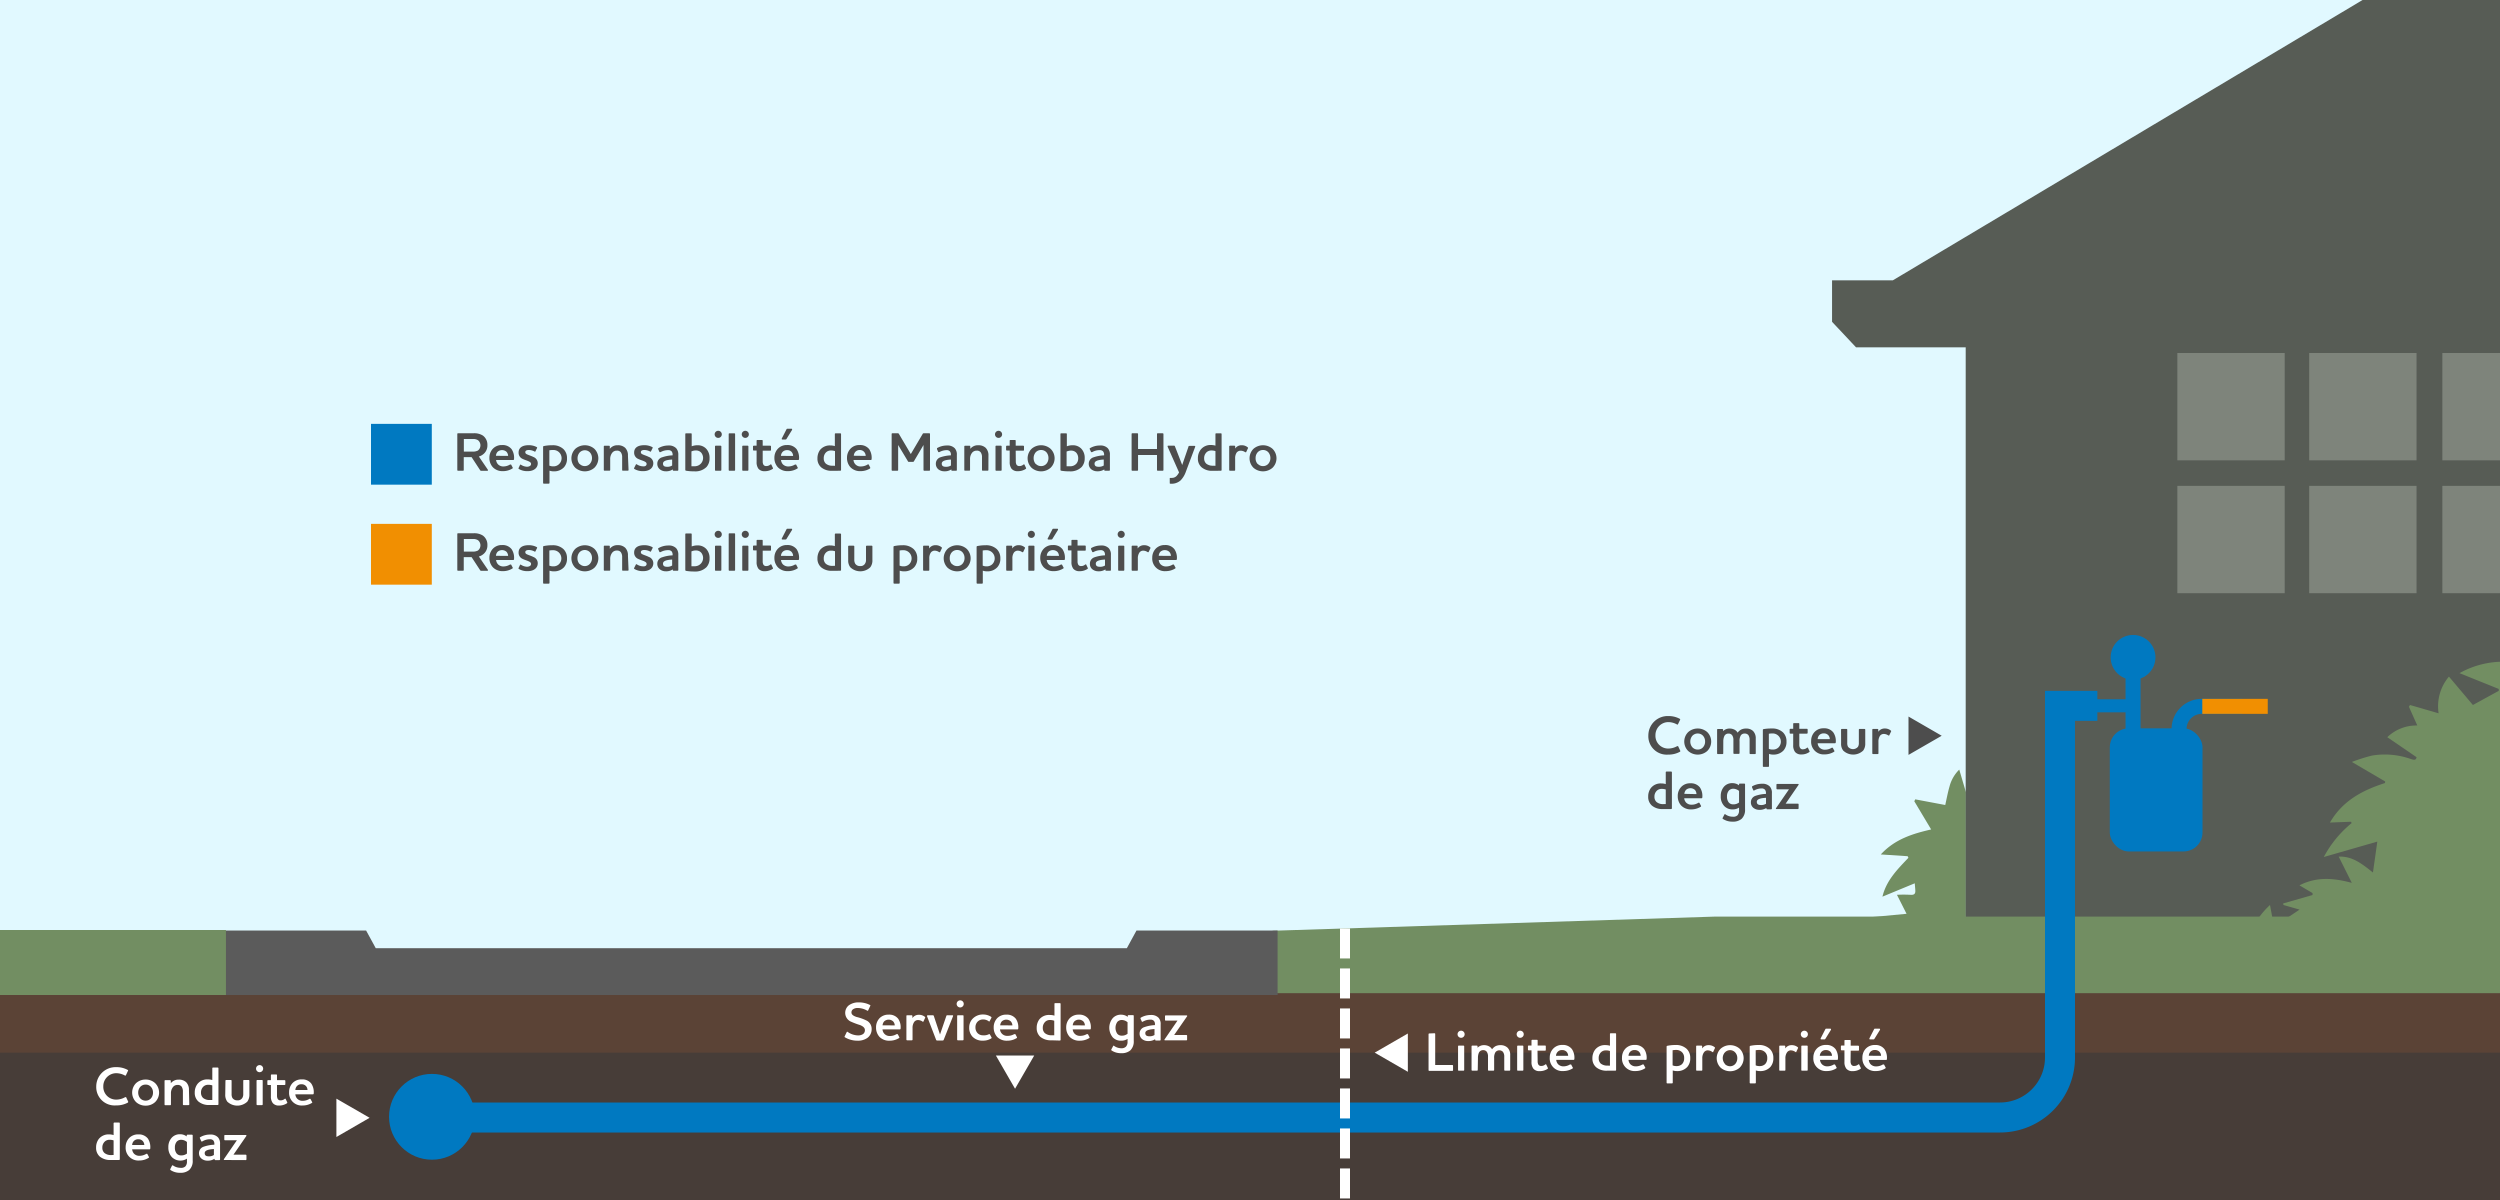
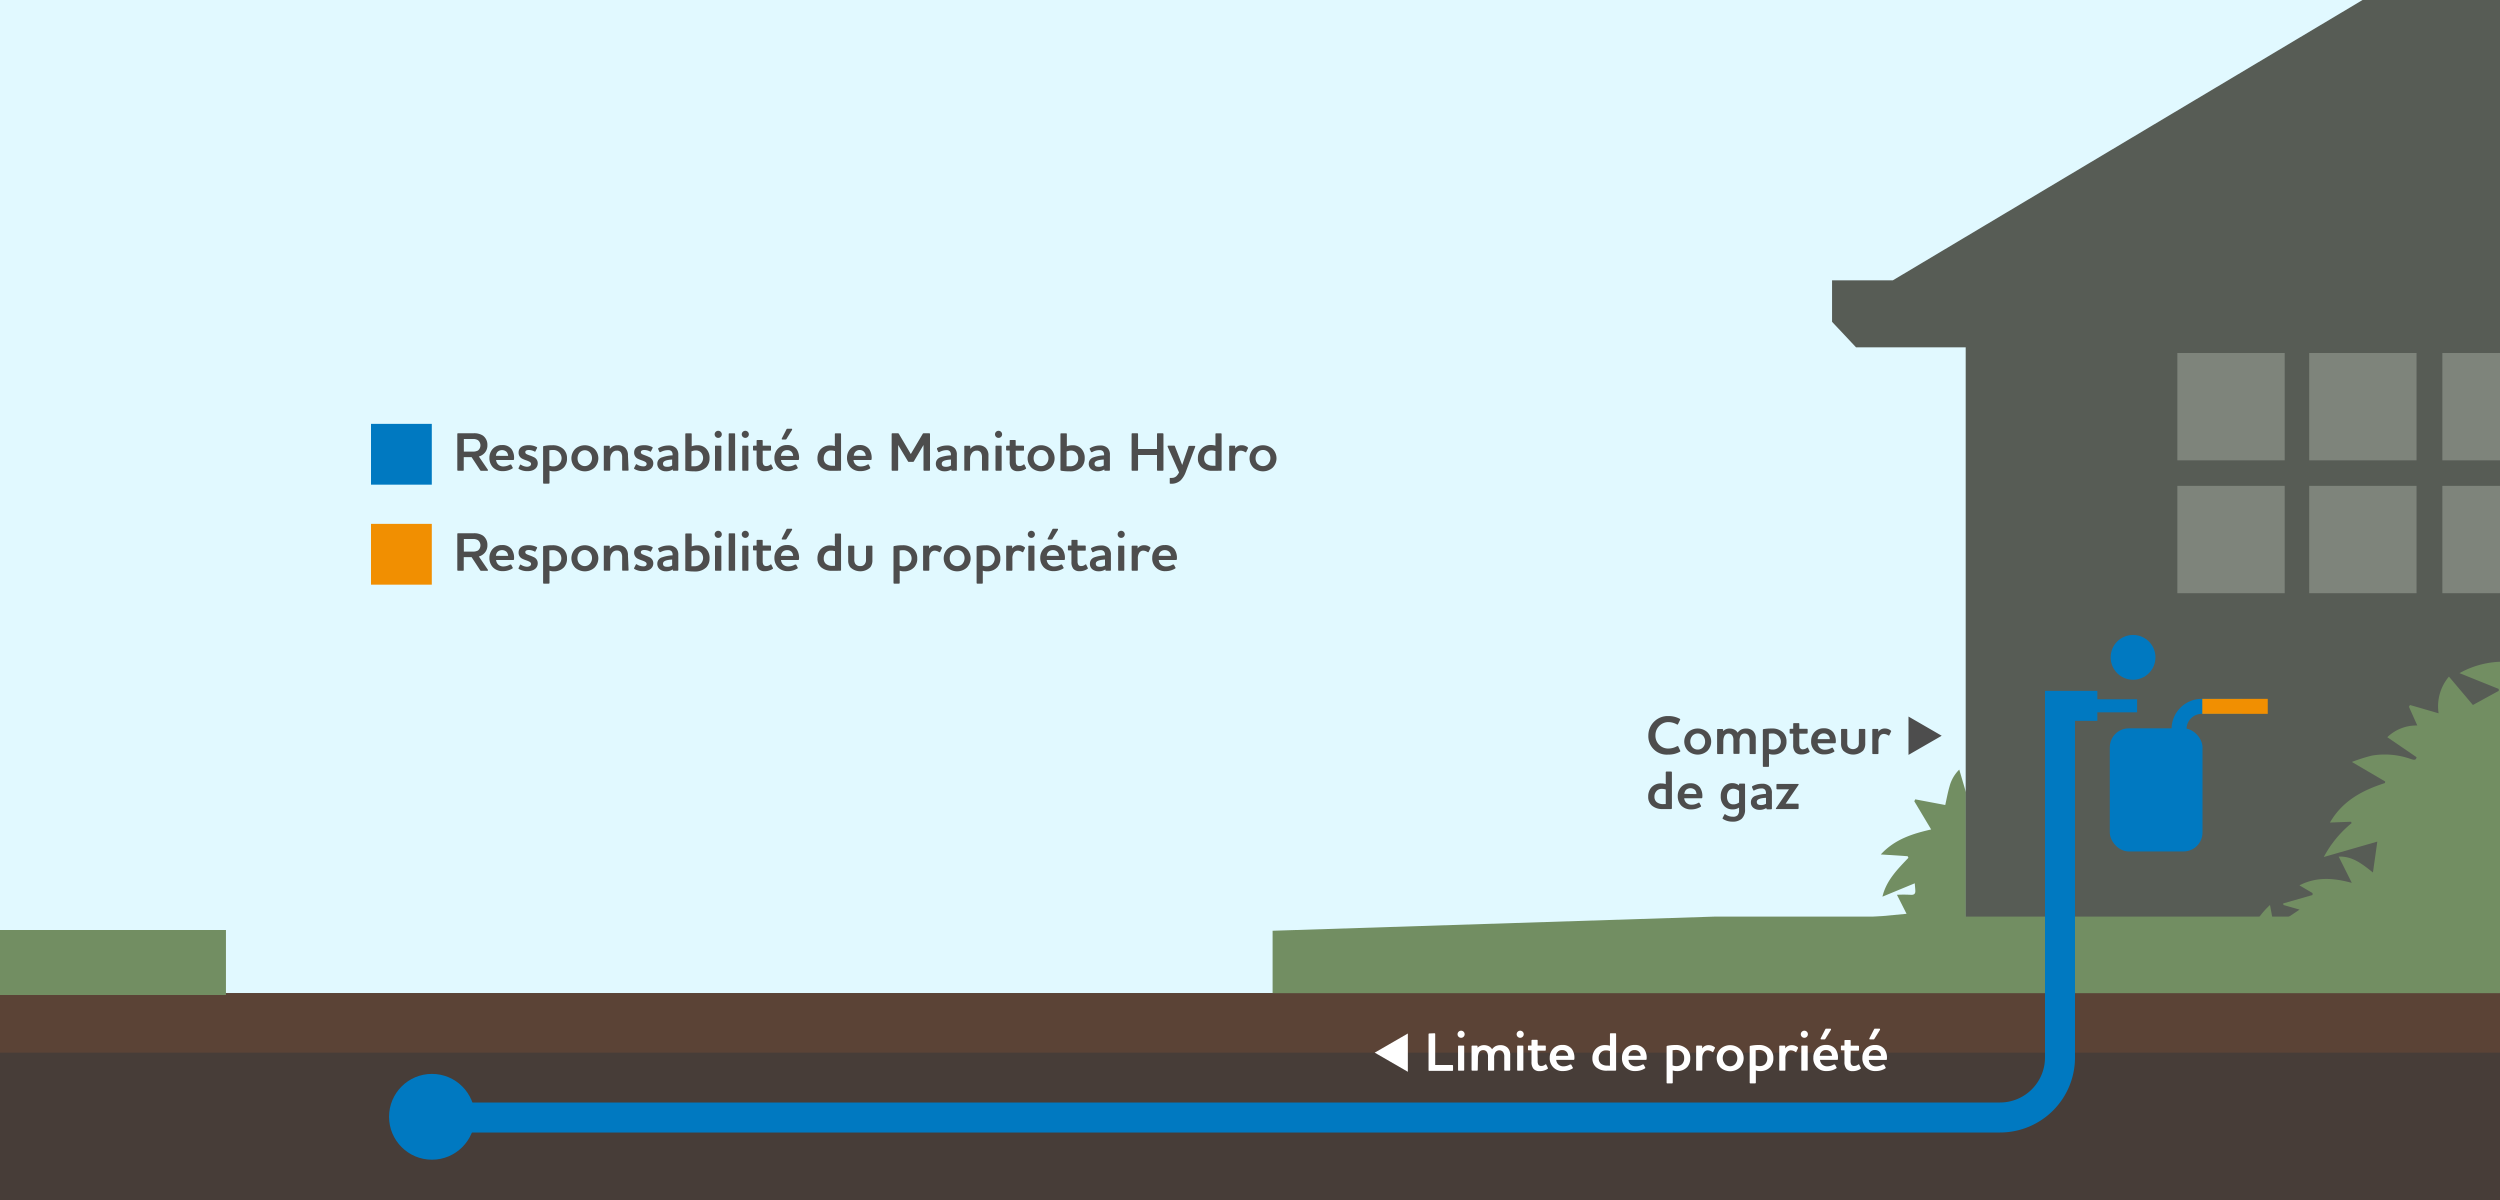
<svg xmlns="http://www.w3.org/2000/svg" viewBox="0 0 500 240">
  <rect x="0" y="0" width="500" height="240" fill="#333333" stroke="none" />
  <defs>
    <style>
			.cls-3{fill:#728e62}.cls-9{fill:#0079c1}.cls-10{fill:#4d4d4d}.cls-12{fill:none;stroke-miterlimit:10;stroke:#0079c1;stroke-width:3px}.cls-15{fill:#fff}
		</style>
  </defs>
  <g id="Artbrd3_Gas">
    <g id="Artbrd3_House_Group_" data-name="Artbrd3_House&lt;Group&gt;">
      <path id="Soil2" d="M0 198.63h500V240H0z" style="fill:#473d38" />
      <path id="Sky" d="M0 0h500v198.63H0z" style="fill:#e1f9ff" />
      <path id="Hedge1" d="M378.82 186.62v.34l-.57.2h14.93v-28.74l-1.33-4.5a7.33 7.33 0 0 0-1.94 3.36c-.36 1.24-.59 2.51-.86 3.72l-6-1.13c-.06.13-.13.26-.19.38l3.37 5.64c-3.64.84-7.23 1.91-10.07 5l5.37.35.15.32c-2.16 2.28-4.42 4.51-5.19 7.77l6.46-2.67c.05.64.09 1 .11 1.36.06.74-.21 1-1 .94a26 26 0 0 0-2.67 0l1.92 3.8-7.86.74a16.4 16.4 0 0 0 5.37 3.12" class="cls-3" />
      <g id="House">
        <path d="m472.51 0-93.95 56.07h-12.15v8.29l4.79 5.1h21.94v123.43H500V0z" style="fill:#575c55" />
-         <path d="M461.84 97.17h21.47v21.47h-21.47zm-26.37 0h21.47v21.47h-21.47zm26.37-26.57h21.47v21.47h-21.47zm-26.37 0h21.47v21.47h-21.47zm53 0H500v21.47h-11.53zm0 26.57H500v21.47h-11.53z" style="fill:#7e847b" />
+         <path d="M461.84 97.17h21.47v21.47h-21.47zm-26.37 0h21.47v21.47h-21.47zm26.37-26.57h21.47v21.47h-21.47zm-26.37 0h21.47v21.47h-21.47zm53 0H500v21.47h-11.53zm0 26.57H500v21.47h-11.53" style="fill:#7e847b" />
      </g>
      <path id="Hedge2" d="M500 132.35a18 18 0 0 0-8.1 2.28l7.85 3.16v.38l-5.17 2.83-4.79-5.68a9.2 9.2 0 0 0-2.07 7.34L482 141l-.21.36 1.67 3.74a8.36 8.36 0 0 0-6 2.34l5.85 4c-.11.76-.71.49-1.24.33a15.5 15.5 0 0 0-7.7-.65 35 35 0 0 0-4 1.27l6.67 3.91-.05.31c-4.46 1.44-8.46 3.5-11 7.9l4.21-.16.13.27a22.1 22.1 0 0 0-5.57 6.78l10.7-3.08c-.3 2.18-.57 4.07-.87 6.18-2.11-1.66-4.06-3.29-6.85-3.18l2.62 5.25c-3.73-1-7.08-1.24-10.47.5l2.62 1.55v.38l-5.88 1.69.06.31 3.22.92-5.11 3.44c-.28-1.54-.53-2.89-.8-4.36a15.66 15.66 0 0 0-5 9.9h-.36q-.86-3-1.7-5.91h-.34a20.7 20.7 0 0 0-2.4 8.1l-.32.08-2.2-3.53a16.25 16.25 0 0 0-1.46 8.93H500z" class="cls-3" />
      <path id="Soil1" d="M-.06 198.63H500v11.9H-.06z" style="fill:#5b4336" />
      <path id="Grass2" d="M500 183.32H342.97l-88.45 2.83v12.48H500z" class="cls-3" />
-       <path id="Road" d="m227.3 186.1-1.93 3.54H75.15l-1.93-3.54H45V199h210.52v-12.9z" style="fill:#5b5b5b" />
      <path id="Grass1" d="M0 186h45.19v13H0z" class="cls-3" />
    </g>
    <g id="Artbrd3_Legend_Group_" data-name="Artbrd3_Legend&lt;Group&gt;">
      <path d="M74.2 104.77h12.16v12.16H74.2z" style="fill:#f18f01" />
      <path d="M74.2 84.77h12.16v12.16H74.2z" class="cls-9" />
      <path d="m95.77 111.3 1.77 2.6c.07.12.09.26-.08.26h-1.15A.28.28 0 0 1 96 114l-1.68-2.57h-1.57V114a.14.14 0 0 1-.14.15h-1a.15.15 0 0 1-.15-.15v-7.2a.15.15 0 0 1 .15-.15h3.12a3.2 3.2 0 0 1 1.87.48 2.28 2.28 0 0 1 .88 1.91 2.21 2.21 0 0 1-.85 1.82 2.3 2.3 0 0 1-.86.44m-3-3.5v2.52h1.72a2.16 2.16 0 0 0 1.09-.21 1.32 1.32 0 0 0 0-2.08 1.8 1.8 0 0 0-1-.23zm9.23 5.11h.22l.32.6a.14.14 0 0 1-.06.19 3.56 3.56 0 0 1-1.89.53 2.67 2.67 0 0 1-2-.76 2.7 2.7 0 0 1-.71-1.92 2.6 2.6 0 0 1 .72-1.83 2.44 2.44 0 0 1 1.83-.71 2.25 2.25 0 0 1 1.9.84 3.05 3.05 0 0 1 .47 2 .15.15 0 0 1-.15.15h-3.43a1.5 1.5 0 0 0 .37.85 1.46 1.46 0 0 0 1.12.44 2.6 2.6 0 0 0 1.29-.38m-.38-1.73a1.3 1.3 0 0 0-.3-.8 1.33 1.33 0 0 0-1.82 0 1.3 1.3 0 0 0-.31.78zm4.59 1.61c0-.29-.24-.42-.55-.56s-.75-.26-1.11-.44a1.33 1.33 0 0 1-.83-1.3c0-.9.69-1.45 2-1.45a3.34 3.34 0 0 1 1.63.38.13.13 0 0 1 .06.19l-.34.69a.11.11 0 0 1-.17 0 2.4 2.4 0 0 0-1.13-.3c-.41 0-.71.12-.71.43s.24.4.53.52.73.26 1.07.44a1.33 1.33 0 0 1 .89 1.27c0 .92-.78 1.57-2 1.57a3.27 3.27 0 0 1-1.77-.43c-.08-.06-.1-.11-.07-.19l.29-.61a.12.12 0 0 1 .18-.06 2.36 2.36 0 0 0 1.27.41c.44-.04.76-.2.76-.56m4.24-3.74a3.1 3.1 0 0 1 2.23.76 2.47 2.47 0 0 1 .72 1.85 2.55 2.55 0 0 1-.6 1.79 2.67 2.67 0 0 1-2 .82 2.5 2.5 0 0 1-.9-.14v2.45a.15.15 0 0 1-.14.15h-1a.14.14 0 0 1-.14-.15v-7.2a.16.16 0 0 1 .15-.17 8 8 0 0 1 1.68-.16m-.58 4.07a1.8 1.8 0 0 0 .78.15 1.57 1.57 0 0 0 1.1-.39 1.64 1.64 0 0 0-1.16-2.84 4 4 0 0 0-.72.06zm5.2-3.36a2.9 2.9 0 0 1 3.8 0 2.66 2.66 0 0 1 0 3.8 2.9 2.9 0 0 1-3.8 0 2.68 2.68 0 0 1 0-3.8m.84 3a1.42 1.42 0 0 0 1.07.46 1.36 1.36 0 0 0 1-.46 1.68 1.68 0 0 0 .42-1.15 1.7 1.7 0 0 0-.42-1.16 1.4 1.4 0 0 0-1-.45 1.45 1.45 0 0 0-1.07.45 1.75 1.75 0 0 0-.42 1.16 1.72 1.72 0 0 0 .42 1.2zm9.8 1.24a.14.14 0 0 1-.14.14h-1a.14.14 0 0 1-.14-.14v-2.57a1.64 1.64 0 0 0-.27-1 .93.93 0 0 0-.79-.32 1.11 1.11 0 0 0-.93.43 2 2 0 0 0-.4 1.3V114a.14.14 0 0 1-.14.14h-1a.14.14 0 0 1-.14-.14v-4.74a.14.14 0 0 1 .14-.13h.9a.16.16 0 0 1 .16.13v.49a1.89 1.89 0 0 1 1.58-.72 2.07 2.07 0 0 1 1.51.53 2.12 2.12 0 0 1 .54 1.56zm3.61-1.21c0-.29-.24-.42-.55-.56s-.75-.26-1.11-.44a1.33 1.33 0 0 1-.83-1.3c0-.9.69-1.45 2-1.45a3.34 3.34 0 0 1 1.63.38.13.13 0 0 1 .06.19l-.34.69a.11.11 0 0 1-.17 0 2.4 2.4 0 0 0-1.13-.3c-.41 0-.71.12-.71.43s.24.4.53.52.73.26 1.07.44a1.33 1.33 0 0 1 .89 1.27c0 .92-.78 1.57-2 1.57a3.27 3.27 0 0 1-1.77-.43c-.08-.06-.1-.11-.07-.19l.35-.69a.12.12 0 0 1 .18-.06 2.36 2.36 0 0 0 1.27.41c.38.04.7-.12.7-.48m2.8-2.37h-.22l-.26-.59a.15.15 0 0 1 .05-.2 3.9 3.9 0 0 1 2-.53 2 2 0 0 1 1.55.55 1.9 1.9 0 0 1 .42 1.34V114a.15.15 0 0 1-.15.15h-.81a.15.15 0 0 1-.14-.15v-.12a2.37 2.37 0 0 1-1.4.38 1.86 1.86 0 0 1-1.18-.39 1.39 1.39 0 0 1-.52-1.13 1.32 1.32 0 0 1 1-1.29 7.2 7.2 0 0 1 2.06-.38V111a1.1 1.1 0 0 0-.18-.71.87.87 0 0 0-.71-.26 3 3 0 0 0-1.51.39m2.31 2.68v-1.19c-1 .06-1.83.23-1.83.81s.44.64.91.64a1.74 1.74 0 0 0 .92-.26m2.63.9v-7.16a.15.15 0 0 1 .14-.15h1a.15.15 0 0 1 .14.15v2.45a3.2 3.2 0 0 1 1.17-.21 2.3 2.3 0 0 1 1.75.72 2.65 2.65 0 0 1 .65 1.89 2.53 2.53 0 0 1-.6 1.73 3.15 3.15 0 0 1-2.42.88 9.3 9.3 0 0 1-1.64-.12.19.19 0 0 1-.19-.18m1.23-.75h.66a1.66 1.66 0 0 0 1.26-2.75 1.38 1.38 0 0 0-1-.41 2.2 2.2 0 0 0-.92.19zm4.64-6.39a.71.71 0 0 1 .72-.7.71.71 0 0 1 0 1.42.71.71 0 0 1-.72-.72m.25 2.28h.94a.15.15 0 0 1 .15.14V114a.15.15 0 0 1-.15.15h-.94a.15.15 0 0 1-.18-.15v-4.73a.15.15 0 0 1 .18-.13m2.7-2.48h1a.15.15 0 0 1 .14.15V114a.15.15 0 0 1-.14.15h-1a.15.15 0 0 1-.14-.15v-7.2a.15.15 0 0 1 .14-.14m2.47.2a.71.71 0 1 1 .71.72.71.71 0 0 1-.71-.72m.24 2.28h.95a.15.15 0 0 1 .14.14V114a.15.15 0 0 1-.14.15h-.95a.15.15 0 0 1-.14-.15v-4.73a.14.14 0 0 1 .14-.13m3.95 3.12a1.34 1.34 0 0 0 .13.65.62.62 0 0 0 .61.3 1.2 1.2 0 0 0 .78-.29c.08-.07.17-.06.21 0l.31.67a.14.14 0 0 1-.06.2 2.84 2.84 0 0 1-1.56.45 1.55 1.55 0 0 1-1.27-.49 2.16 2.16 0 0 1-.37-1.36v-2.31h-.56a.16.16 0 0 1-.16-.14v-.69a.16.16 0 0 1 .16-.14h.56v-1a.14.14 0 0 1 .14-.14h.94a.14.14 0 0 1 .14.14v1h1.51a.15.15 0 0 1 .15.14v.75a.15.15 0 0 1-.15.14h-1.51zm6.46.65h.22l.32.6a.14.14 0 0 1-.06.19 3.6 3.6 0 0 1-1.89.53 2.67 2.67 0 0 1-2-.76 2.7 2.7 0 0 1-.71-1.92 2.6 2.6 0 0 1 .72-1.83 2.43 2.43 0 0 1 1.82-.71 2.27 2.27 0 0 1 1.91.84 3.12 3.12 0 0 1 .47 2 .16.16 0 0 1-.15.15h-3.45a1.6 1.6 0 0 0 .36.85 1.5 1.5 0 0 0 1.13.44 2.6 2.6 0 0 0 1.31-.38m-.38-1.73a1.24 1.24 0 0 0-.31-.8 1.15 1.15 0 0 0-.88-.35 1.19 1.19 0 0 0-.93.37 1.3 1.3 0 0 0-.31.78zm-.34-5.43c.09 0 .14 0 .14.12a.4.4 0 0 1 0 .1l-1.1 1.78a.22.22 0 0 1-.22.15h-.63a.12.12 0 0 1-.13-.11.35.35 0 0 1 .06-.17l.88-1.72a.2.2 0 0 1 .2-.15zm8.13 8.41a3.2 3.2 0 0 1-2.18-.7 2.27 2.27 0 0 1-.74-1.78A2.85 2.85 0 0 1 164 110a2.49 2.49 0 0 1 2.08-.91 3 3 0 0 1 .89.13v-2.36a.15.15 0 0 1 .15-.15h.93a.16.16 0 0 1 .16.15V114a.16.16 0 0 1-.16.15zm.59-1v-2.91a2.3 2.3 0 0 0-.81-.12 1.35 1.35 0 0 0-1.15.57 1.64 1.64 0 0 0-.29 1 1.37 1.37 0 0 0 .42 1.06 2 2 0 0 0 1.37.41zm2.63-3.88a.14.14 0 0 1 .14-.14h.94a.15.15 0 0 1 .15.14v2.64a1.6 1.6 0 0 0 .16.78 1.07 1.07 0 0 0 1 .51 1 1 0 0 0 1-.51 1.3 1.3 0 0 0 .18-.78v-2.64a.15.15 0 0 1 .14-.14h1a.14.14 0 0 1 .14.14V112a2.24 2.24 0 0 1-.42 1.45 2.87 2.87 0 0 1-4 0 2.18 2.18 0 0 1-.42-1.45zm10.87-.23a3.1 3.1 0 0 1 2.22.76 2.47 2.47 0 0 1 .73 1.85 2.5 2.5 0 0 1-.61 1.79 2.65 2.65 0 0 1-2 .82 2.5 2.5 0 0 1-.9-.14v2.45a.15.15 0 0 1-.15.15h-.94a.15.15 0 0 1-.15-.15v-7.2a.17.17 0 0 1 .16-.17 8 8 0 0 1 1.64-.16m-.58 4.07a1.8 1.8 0 0 0 .78.15 1.6 1.6 0 0 0 1.1-.39 1.64 1.64 0 0 0-1.17-2.84 4 4 0 0 0-.71.06zm6.24-2.6a2 2 0 0 0-.3 1.19V114a.15.15 0 0 1-.15.15h-.93a.16.16 0 0 1-.16-.15v-4.73a.16.16 0 0 1 .16-.14h.89a.15.15 0 0 1 .15.14v.43a1.48 1.48 0 0 1 1.28-.66 1.8 1.8 0 0 1 1.21.41.15.15 0 0 1 .06.2l-.34.72c0 .08-.12.1-.22.05a1.6 1.6 0 0 0-.92-.29 1 1 0 0 0-.73.39m3.37-.76a2.9 2.9 0 0 1 3.8 0 2.66 2.66 0 0 1 0 3.8 2.9 2.9 0 0 1-3.8 0 2.68 2.68 0 0 1 0-3.8m.84 3a1.4 1.4 0 0 0 1.06.46 1.38 1.38 0 0 0 1.06-.46 1.72 1.72 0 0 0 .42-1.15 1.75 1.75 0 0 0-.42-1.16 1.4 1.4 0 0 0-1.06-.45 1.42 1.42 0 0 0-1.06.45 1.7 1.7 0 0 0-.42 1.16 1.68 1.68 0 0 0 .42 1.2zm6.75-3.71a3.1 3.1 0 0 1 2.22.76 2.47 2.47 0 0 1 .73 1.85 2.5 2.5 0 0 1-.61 1.79 2.63 2.63 0 0 1-2 .82 2.5 2.5 0 0 1-.9-.14v2.45a.15.15 0 0 1-.15.15h-.94a.15.15 0 0 1-.15-.15v-7.2a.17.17 0 0 1 .16-.17 8 8 0 0 1 1.64-.16m-.58 4.07a1.8 1.8 0 0 0 .78.15 1.6 1.6 0 0 0 1.1-.39 1.64 1.64 0 0 0-1.17-2.84 4 4 0 0 0-.71.06zm6.24-2.6a2 2 0 0 0-.3 1.19V114a.15.15 0 0 1-.15.15h-.93a.16.16 0 0 1-.16-.15v-4.73a.16.16 0 0 1 .16-.14h.89a.15.15 0 0 1 .15.14v.43a1.48 1.48 0 0 1 1.28-.66 1.8 1.8 0 0 1 1.21.41.15.15 0 0 1 .06.2l-.34.72c0 .08-.12.1-.22.05a1.6 1.6 0 0 0-.92-.29 1 1 0 0 0-.73.39m2.78-3.66a.71.71 0 1 1 .71.72.71.71 0 0 1-.71-.72m.24 2.28h.94a.15.15 0 0 1 .15.14V114a.15.15 0 0 1-.15.15h-.94a.15.15 0 0 1-.14-.15v-4.73a.14.14 0 0 1 .14-.13m6.37 3.77h.22l.32.6a.14.14 0 0 1-.06.19 3.56 3.56 0 0 1-1.89.53 2.67 2.67 0 0 1-2-.76 2.7 2.7 0 0 1-.71-1.92 2.6 2.6 0 0 1 .72-1.83 2.44 2.44 0 0 1 1.83-.71 2.25 2.25 0 0 1 1.9.84 3.12 3.12 0 0 1 .47 2 .15.15 0 0 1-.15.15h-3.47a1.5 1.5 0 0 0 .37.85 1.46 1.46 0 0 0 1.12.44 2.6 2.6 0 0 0 1.33-.38m-.38-1.73a1.3 1.3 0 0 0-.3-.8 1.33 1.33 0 0 0-1.82 0 1.3 1.3 0 0 0-.31.78zm-.34-5.43c.09 0 .15 0 .15.12v.1l-1.1 1.78a.22.22 0 0 1-.22.15h-.62a.13.13 0 0 1-.14-.11.35.35 0 0 1 .06-.17l.88-1.72a.2.2 0 0 1 .2-.15zm4.06 6.51a1.34 1.34 0 0 0 .13.65.62.62 0 0 0 .61.3 1.2 1.2 0 0 0 .78-.29c.09-.07.18-.06.21 0l.32.67a.16.16 0 0 1-.07.2 2.8 2.8 0 0 1-1.56.45 1.56 1.56 0 0 1-1.27-.49 2.16 2.16 0 0 1-.37-1.36v-2.31h-.56a.15.15 0 0 1-.15-.14v-.69a.15.15 0 0 1 .15-.14h.56v-1a.14.14 0 0 1 .14-.14h.94a.13.13 0 0 1 .14.14v1H217a.15.15 0 0 1 .15.14v.75a.15.15 0 0 1-.15.14h-1.51zm3.18-1.84h-.22l-.26-.59v-.2a3.9 3.9 0 0 1 2-.53 2 2 0 0 1 1.55.55 1.86 1.86 0 0 1 .42 1.34V114a.14.14 0 0 1-.14.15h-.81a.15.15 0 0 1-.15-.15v-.12a2.37 2.37 0 0 1-1.4.38 1.9 1.9 0 0 1-1.19-.39 1.38 1.38 0 0 1-.51-1.13 1.33 1.33 0 0 1 .94-1.29 7.3 7.3 0 0 1 2.07-.38V111a1 1 0 0 0-.19-.71.85.85 0 0 0-.7-.26 3 3 0 0 0-1.41.39m2.31 2.68v-1.19c-1 .06-1.84.23-1.84.81s.44.64.92.64a1.8 1.8 0 0 0 .92-.26m2.53-6.24a.71.71 0 1 1 .72.72.71.71 0 0 1-.72-.72m.24 2.28h.95a.15.15 0 0 1 .14.14V114a.15.15 0 0 1-.14.15h-.95a.15.15 0 0 1-.14-.15v-4.73a.14.14 0 0 1 .14-.13m4.11 1.38a2 2 0 0 0-.31 1.19V114a.15.15 0 0 1-.15.15h-.93a.16.16 0 0 1-.16-.15v-4.73a.16.16 0 0 1 .16-.14h.89a.15.15 0 0 1 .15.14v.43a1.5 1.5 0 0 1 1.28-.66 1.8 1.8 0 0 1 1.21.41.15.15 0 0 1 .06.2l-.34.72c0 .08-.12.1-.22.05a1.6 1.6 0 0 0-.91-.29.92.92 0 0 0-.73.39m6.67 2.39h.22l.32.6a.15.15 0 0 1-.05.19 3.63 3.63 0 0 1-1.9.53 2.51 2.51 0 0 1-2.69-2.68 2.58 2.58 0 0 1 .71-1.83 2.45 2.45 0 0 1 1.83-.71 2.23 2.23 0 0 1 1.9.84 3.06 3.06 0 0 1 .48 2 .17.17 0 0 1-.16.15h-3.46a1.44 1.44 0 0 0 .36.85 1.47 1.47 0 0 0 1.12.44 2.53 2.53 0 0 0 1.32-.38m-.37-1.73a1.24 1.24 0 0 0-.31-.8 1.33 1.33 0 0 0-1.82 0 1.35 1.35 0 0 0-.3.78zM95.77 91.3l1.77 2.6c.07.12.09.26-.08.26h-1.15A.28.28 0 0 1 96 94l-1.68-2.57h-1.57V94a.14.14 0 0 1-.14.15h-1a.15.15 0 0 1-.15-.15v-7.2a.15.15 0 0 1 .15-.15h3.12a3.2 3.2 0 0 1 1.87.48 2.28 2.28 0 0 1 .88 1.91 2.21 2.21 0 0 1-.85 1.82 2.3 2.3 0 0 1-.86.44m-3-3.5v2.52h1.72a2.16 2.16 0 0 0 1.09-.21 1.32 1.32 0 0 0 0-2.08 1.8 1.8 0 0 0-1-.23zm9.23 5.11h.22l.32.6a.14.14 0 0 1-.06.19 3.56 3.56 0 0 1-1.89.53 2.67 2.67 0 0 1-2-.76 2.7 2.7 0 0 1-.71-1.92 2.6 2.6 0 0 1 .72-1.83 2.44 2.44 0 0 1 1.83-.71 2.25 2.25 0 0 1 1.9.84 3.05 3.05 0 0 1 .47 2 .15.15 0 0 1-.15.15h-3.43a1.5 1.5 0 0 0 .37.85 1.46 1.46 0 0 0 1.12.44 2.6 2.6 0 0 0 1.29-.38m-.38-1.73a1.3 1.3 0 0 0-.3-.8 1.33 1.33 0 0 0-1.82 0 1.3 1.3 0 0 0-.31.78zm4.59 1.61c0-.29-.24-.42-.55-.56s-.75-.26-1.11-.44a1.33 1.33 0 0 1-.83-1.3c0-.9.69-1.45 2-1.45a3.34 3.34 0 0 1 1.63.38.13.13 0 0 1 .06.19l-.34.69a.11.11 0 0 1-.17 0 2.4 2.4 0 0 0-1.13-.3c-.41 0-.71.12-.71.43s.24.4.53.52.73.26 1.07.44a1.33 1.33 0 0 1 .89 1.27c0 .92-.78 1.57-2 1.57a3.27 3.27 0 0 1-1.77-.43c-.08-.06-.1-.11-.07-.19L104 93a.12.12 0 0 1 .18-.06 2.36 2.36 0 0 0 1.27.41c.44-.04.76-.2.76-.56m4.24-3.74a3.1 3.1 0 0 1 2.23.76 2.47 2.47 0 0 1 .72 1.85 2.55 2.55 0 0 1-.6 1.79 2.67 2.67 0 0 1-2 .82 2.5 2.5 0 0 1-.9-.14v2.45a.15.15 0 0 1-.14.15h-1a.14.14 0 0 1-.14-.15v-7.2a.16.16 0 0 1 .15-.17 8 8 0 0 1 1.68-.16m-.58 4.07a1.8 1.8 0 0 0 .78.15 1.57 1.57 0 0 0 1.1-.39 1.64 1.64 0 0 0-1.16-2.88 4 4 0 0 0-.72.06zm5.2-3.36a2.9 2.9 0 0 1 3.8 0 2.66 2.66 0 0 1 0 3.8 2.9 2.9 0 0 1-3.8 0 2.68 2.68 0 0 1 0-3.8m.84 3a1.42 1.42 0 0 0 1.07.46 1.36 1.36 0 0 0 1-.46 1.68 1.68 0 0 0 .42-1.15 1.7 1.7 0 0 0-.4-1.11 1.4 1.4 0 0 0-1-.45 1.45 1.45 0 0 0-1.07.45 1.75 1.75 0 0 0-.42 1.16 1.72 1.72 0 0 0 .4 1.15zm9.8 1.24a.14.14 0 0 1-.14.14h-1a.14.14 0 0 1-.14-.14v-2.55a1.64 1.64 0 0 0-.27-1 .93.93 0 0 0-.79-.32 1.11 1.11 0 0 0-.93.43 2 2 0 0 0-.4 1.3V94a.14.14 0 0 1-.14.14h-1a.14.14 0 0 1-.14-.14v-4.72a.14.14 0 0 1 .14-.13h.9a.16.16 0 0 1 .16.13v.49a1.89 1.89 0 0 1 1.58-.72 2.07 2.07 0 0 1 1.51.53 2.12 2.12 0 0 1 .54 1.56zm3.61-1.21c0-.29-.24-.42-.55-.56s-.75-.26-1.11-.44a1.33 1.33 0 0 1-.83-1.3c0-.9.69-1.45 2-1.45a3.34 3.34 0 0 1 1.63.38.13.13 0 0 1 .06.19l-.34.69a.11.11 0 0 1-.17 0 2.4 2.4 0 0 0-1.13-.3c-.41 0-.71.12-.71.43s.24.4.53.52.73.26 1.07.44a1.33 1.33 0 0 1 .89 1.27c0 .92-.78 1.57-2 1.57a3.27 3.27 0 0 1-1.77-.43c-.08-.06-.1-.11-.07-.19l.35-.69a.12.12 0 0 1 .18-.06 2.36 2.36 0 0 0 1.27.41c.38.04.7-.12.7-.48m2.8-2.37h-.22l-.26-.59a.15.15 0 0 1 .05-.2 3.9 3.9 0 0 1 2-.53 2 2 0 0 1 1.55.55 1.9 1.9 0 0 1 .42 1.34V94a.15.15 0 0 1-.15.15h-.81a.15.15 0 0 1-.14-.15v-.12a2.37 2.37 0 0 1-1.4.38 1.86 1.86 0 0 1-1.18-.39 1.39 1.39 0 0 1-.52-1.13 1.32 1.32 0 0 1 1-1.29 7.2 7.2 0 0 1 2.06-.38V91a1.1 1.1 0 0 0-.18-.71.87.87 0 0 0-.71-.26 3 3 0 0 0-1.51.39m2.31 2.68v-1.19c-1 .06-1.83.23-1.83.81s.44.64.91.64a1.74 1.74 0 0 0 .92-.26m2.63.9v-7.19a.15.15 0 0 1 .14-.15h1a.15.15 0 0 1 .14.15v2.45a3.2 3.2 0 0 1 1.17-.21 2.3 2.3 0 0 1 1.75.72 2.65 2.65 0 0 1 .65 1.89 2.53 2.53 0 0 1-.6 1.73 3.15 3.15 0 0 1-2.42.88 9.3 9.3 0 0 1-1.64-.12.19.19 0 0 1-.19-.15m1.23-.75h.66a1.66 1.66 0 0 0 1.26-2.75 1.38 1.38 0 0 0-1-.41 2.2 2.2 0 0 0-.92.19zm4.64-6.39a.71.71 0 0 1 .72-.7.71.71 0 0 1 0 1.42.71.71 0 0 1-.72-.72m.25 2.28h.94a.15.15 0 0 1 .15.14V94a.15.15 0 0 1-.15.15h-.94A.15.15 0 0 1 143 94v-4.72a.15.15 0 0 1 .18-.14m2.7-2.48h1a.15.15 0 0 1 .14.15V94a.15.15 0 0 1-.14.15h-1a.15.15 0 0 1-.14-.15v-7.2a.15.15 0 0 1 .14-.14m2.47.2a.71.71 0 1 1 .71.72.71.71 0 0 1-.71-.72m.24 2.28h.95a.15.15 0 0 1 .14.14V94a.15.15 0 0 1-.14.15h-.95a.15.15 0 0 1-.14-.15v-4.72a.14.14 0 0 1 .14-.14m3.95 3.12a1.34 1.34 0 0 0 .13.65.62.62 0 0 0 .61.3 1.2 1.2 0 0 0 .78-.29c.08-.07.17-.06.21 0l.31.67a.14.14 0 0 1-.06.2 2.84 2.84 0 0 1-1.56.45 1.55 1.55 0 0 1-1.27-.49 2.16 2.16 0 0 1-.37-1.36v-2.28h-.56a.16.16 0 0 1-.16-.14v-.69a.16.16 0 0 1 .16-.14h.56v-1a.14.14 0 0 1 .14-.14h.94a.14.14 0 0 1 .14.14v1h1.51a.15.15 0 0 1 .15.14V90a.15.15 0 0 1-.15.14h-1.51zm6.46.65h.22l.32.6a.14.14 0 0 1-.06.19 3.6 3.6 0 0 1-1.89.53 2.67 2.67 0 0 1-2-.76 2.7 2.7 0 0 1-.71-1.92 2.6 2.6 0 0 1 .72-1.83 2.43 2.43 0 0 1 1.82-.71 2.27 2.27 0 0 1 1.91.84 3.12 3.12 0 0 1 .47 2 .16.16 0 0 1-.15.15h-3.45a1.6 1.6 0 0 0 .36.85 1.5 1.5 0 0 0 1.13.44 2.6 2.6 0 0 0 1.31-.38m-.38-1.73a1.24 1.24 0 0 0-.31-.8 1.15 1.15 0 0 0-.88-.35 1.19 1.19 0 0 0-.93.37 1.3 1.3 0 0 0-.31.78zm-.34-5.43c.09 0 .14 0 .14.12a.4.4 0 0 1 0 .1l-1.1 1.78a.22.22 0 0 1-.22.15h-.63a.12.12 0 0 1-.13-.11.35.35 0 0 1 .06-.17l.88-1.72a.2.2 0 0 1 .2-.15zm8.13 8.41a3.2 3.2 0 0 1-2.18-.7 2.27 2.27 0 0 1-.74-1.78A2.85 2.85 0 0 1 164 90a2.49 2.49 0 0 1 2.08-.91 3 3 0 0 1 .89.13v-2.41a.15.15 0 0 1 .15-.15h.93a.16.16 0 0 1 .16.15V94a.16.16 0 0 1-.16.15zm.59-1v-2.94a2.3 2.3 0 0 0-.81-.12 1.35 1.35 0 0 0-1.15.57 1.64 1.64 0 0 0-.29 1 1.37 1.37 0 0 0 .42 1.06 2 2 0 0 0 1.37.41zm6.52-.25a.15.15 0 0 1 .22 0l.31.6c0 .07 0 .14-.05.19a3.6 3.6 0 0 1-1.89.53 2.67 2.67 0 0 1-2-.76 2.7 2.7 0 0 1-.71-1.92 2.6 2.6 0 0 1 .72-1.83 2.4 2.4 0 0 1 1.82-.71 2.27 2.27 0 0 1 1.91.84 3.12 3.12 0 0 1 .47 2 .16.16 0 0 1-.15.15h-3.47a1.38 1.38 0 0 0 1.49 1.29 2.6 2.6 0 0 0 1.33-.38m-.38-1.73a1.24 1.24 0 0 0-.31-.8A1.17 1.17 0 0 0 172 90a1.19 1.19 0 0 0-.93.37 1.3 1.3 0 0 0-.31.78zM186 94a.15.15 0 0 1-.15.15h-1a.15.15 0 0 1-.15-.15v-5l-1.9 3.23c-.07.11-.11.15-.23.15h-.77a.22.22 0 0 1-.23-.15L179.63 89v5a.15.15 0 0 1-.15.15h-1a.15.15 0 0 1-.15-.15v-7.2a.15.15 0 0 1 .15-.15h1.06a.27.27 0 0 1 .26.16l2.36 4 2.36-4a.26.26 0 0 1 .26-.16h1.07a.15.15 0 0 1 .15.15zm1.88-3.58h-.22l-.26-.59v-.2a3.9 3.9 0 0 1 2-.53 2 2 0 0 1 1.55.55 1.86 1.86 0 0 1 .42 1.34V94a.14.14 0 0 1-.14.15h-.81a.15.15 0 0 1-.15-.15v-.12a2.37 2.37 0 0 1-1.4.38 1.9 1.9 0 0 1-1.19-.39 1.41 1.41 0 0 1-.51-1.13 1.33 1.33 0 0 1 .94-1.29 7.3 7.3 0 0 1 2.07-.38V91a1 1 0 0 0-.19-.71.84.84 0 0 0-.7-.26 3 3 0 0 0-1.41.39m2.31 2.68v-1.19c-1 .06-1.84.23-1.84.81s.44.64.92.64a1.76 1.76 0 0 0 .92-.26m7.49.9a.14.14 0 0 1-.14.14h-1a.14.14 0 0 1-.14-.14v-2.55a1.64 1.64 0 0 0-.27-1 .93.93 0 0 0-.79-.32 1.14 1.14 0 0 0-.93.43 2 2 0 0 0-.4 1.3V94a.14.14 0 0 1-.14.14H193a.14.14 0 0 1-.14-.14v-4.72a.14.14 0 0 1 .14-.13h.9a.16.16 0 0 1 .16.13v.49a1.92 1.92 0 0 1 1.59-.72 2.06 2.06 0 0 1 1.5.53 2.12 2.12 0 0 1 .54 1.56zm1.32-7.14a.71.71 0 1 1 .71.72.71.71 0 0 1-.71-.72m.24 2.28h.95a.15.15 0 0 1 .14.14V94a.15.15 0 0 1-.14.15h-.95a.15.15 0 0 1-.14-.15v-4.72a.14.14 0 0 1 .11-.14zm3.92 3.12a1.34 1.34 0 0 0 .13.65.62.62 0 0 0 .61.3 1.2 1.2 0 0 0 .78-.29c.09-.07.17-.06.21 0l.32.67a.16.16 0 0 1-.07.2 2.84 2.84 0 0 1-1.56.45 1.56 1.56 0 0 1-1.27-.49 2.16 2.16 0 0 1-.37-1.36v-2.28h-.56a.16.16 0 0 1-.16-.14v-.69a.16.16 0 0 1 .16-.14h.56v-1a.14.14 0 0 1 .14-.14h.92a.14.14 0 0 1 .14.14v1h1.51a.15.15 0 0 1 .15.14V90a.15.15 0 0 1-.15.14h-1.51zm3.16-2.5a2.88 2.88 0 0 1 3.79 0 2.63 2.63 0 0 1 0 3.8 2.88 2.88 0 0 1-3.79 0 2.66 2.66 0 0 1 0-3.8m.83 3a1.43 1.43 0 0 0 1.07.46 1.4 1.4 0 0 0 1.06-.46 1.72 1.72 0 0 0 .41-1.15 1.74 1.74 0 0 0-.41-1.16 1.42 1.42 0 0 0-1.06-.45 1.46 1.46 0 0 0-1.07.45 1.75 1.75 0 0 0-.42 1.16 1.72 1.72 0 0 0 .42 1.2zm4.94 1.24v-7.19a.15.15 0 0 1 .14-.15h1a.15.15 0 0 1 .14.15v2.45a3.2 3.2 0 0 1 1.17-.21 2.3 2.3 0 0 1 1.75.72 2.65 2.65 0 0 1 .65 1.89 2.53 2.53 0 0 1-.6 1.73 3.15 3.15 0 0 1-2.42.88 9.3 9.3 0 0 1-1.64-.12.19.19 0 0 1-.19-.15m1.23-.75h.66a1.6 1.6 0 0 0 1.33-.56 1.57 1.57 0 0 0 .33-1 1.64 1.64 0 0 0-.4-1.16 1.38 1.38 0 0 0-1-.41 2.2 2.2 0 0 0-.92.19zm5.12-2.83h-.22l-.27-.59a.14.14 0 0 1 .06-.2 3.85 3.85 0 0 1 2-.53 2 2 0 0 1 1.55.55 1.86 1.86 0 0 1 .42 1.34V94a.15.15 0 0 1-.14.15H221a.15.15 0 0 1-.14-.15v-.12a2.4 2.4 0 0 1-1.4.38 1.9 1.9 0 0 1-1.19-.39 1.39 1.39 0 0 1-.52-1.13 1.34 1.34 0 0 1 1-1.29 7.3 7.3 0 0 1 2.07-.38V91a1.1 1.1 0 0 0-.19-.71.85.85 0 0 0-.7-.26 2.93 2.93 0 0 0-1.49.39m2.31 2.68v-1.19c-1 .06-1.84.23-1.84.81s.44.64.91.64a1.8 1.8 0 0 0 .93-.26m11.8-6.44a.15.15 0 0 1 .14.15V94a.15.15 0 0 1-.14.15h-1a.15.15 0 0 1-.15-.15v-3h-3.79v3a.15.15 0 0 1-.15.15h-1a.15.15 0 0 1-.14-.15v-7.2a.15.15 0 0 1 .14-.15h1a.15.15 0 0 1 .15.15v3h3.79v-3a.15.15 0 0 1 .15-.15zm4.59 7.77a4.7 4.7 0 0 1-1 1.63 2.73 2.73 0 0 1-2.08.68.11.11 0 0 1-.11-.12v-.93c0-.08 0-.11.12-.11h.3a1.33 1.33 0 0 0 .9-.34 2.8 2.8 0 0 0 .54-.76l-2.29-5.15c0-.08 0-.2.11-.2h1.13a.21.21 0 0 1 .24.17l1.44 3.7 1.25-3.65c0-.13.1-.17.23-.17h1c.15 0 .14.12.11.2zm5.35-.27a3.17 3.17 0 0 1-2.17-.7 2.24 2.24 0 0 1-.74-1.78 2.78 2.78 0 0 1 .54-1.73 2.49 2.49 0 0 1 2.08-.95 3.1 3.1 0 0 1 .89.13v-2.32a.15.15 0 0 1 .14-.15h.94a.15.15 0 0 1 .15.15V94a.15.15 0 0 1-.15.15zm.6-1v-2.94a2.4 2.4 0 0 0-.82-.12 1.33 1.33 0 0 0-1.14.57 1.58 1.58 0 0 0-.3 1 1.4 1.4 0 0 0 .42 1.06 2.06 2.06 0 0 0 1.38.41zm4.24-2.64a2 2 0 0 0-.3 1.19V94a.15.15 0 0 1-.15.15H246a.16.16 0 0 1-.16-.15v-4.72a.16.16 0 0 1 .16-.14h.89a.15.15 0 0 1 .15.14v.43a1.48 1.48 0 0 1 1.28-.66 1.8 1.8 0 0 1 1.21.41.15.15 0 0 1 .06.2l-.34.72c0 .08-.12.1-.22.05a1.6 1.6 0 0 0-.92-.29 1 1 0 0 0-.78.38m3.37-.76a2.9 2.9 0 0 1 3.8 0 2.66 2.66 0 0 1 0 3.8 2.9 2.9 0 0 1-3.8 0 2.68 2.68 0 0 1 0-3.8m.84 3a1.4 1.4 0 0 0 1.06.46 1.38 1.38 0 0 0 1.06-.46 1.72 1.72 0 0 0 .42-1.15 1.75 1.75 0 0 0-.42-1.16 1.4 1.4 0 0 0-1.06-.45 1.42 1.42 0 0 0-1.06.45 1.7 1.7 0 0 0-.42 1.16 1.68 1.68 0 0 0 .42 1.2z" class="cls-10" />
    </g>
    <g id="Artbrd3_Gas-2" data-name="Artbrd3_Gas">
      <g id="Artbrd3_Gas_Group_" data-name="Artbrd3_Gas&lt;Group&gt;">
        <path d="M86.5 223.5H400a12 12 0 0 0 12-12v-70.33h7.47" style="stroke-width:6px;stroke:#0079c1;fill:none;stroke-miterlimit:10" />
        <circle cx="86.39" cy="223.36" r="8.58" class="cls-9" />
        <path d="M435.81 160.5v-14.68a4.55 4.55 0 0 1 4.55-4.55h8.09" class="cls-12" />
        <path d="M453.55 141.27h-13.09" style="stroke:#f18f01;stroke-width:3px;fill:none;stroke-miterlimit:10" />
-         <path d="M426.61 147.5v-14.68" class="cls-12" />
        <path d="M427.42 141.16h-11.14" style="stroke-width:2.61px;stroke:#0079c1;fill:none;stroke-miterlimit:10" />
        <circle cx="426.61" cy="131.47" r="4.48" class="cls-9" />
      </g>
      <rect width="18.54" height="24.62" x="421.96" y="145.67" class="cls-9" rx="3.79" />
    </g>
    <g id="Artbrd3_GasText_Group_" data-name="Artbrd3_GasText&lt;Group&gt;">
      <path d="m388.34 147.15-6.64 3.83v-7.67zm-58.67-.1a3.88 3.88 0 0 1 4-3.84 4.7 4.7 0 0 1 2.28.55c.1.06.11.13.07.2l-.42.88a.13.13 0 0 1-.19.06 3.6 3.6 0 0 0-1.77-.48 2.6 2.6 0 0 0-2.55 2.63 2.54 2.54 0 0 0 2.56 2.66 3.66 3.66 0 0 0 1.8-.49c.09 0 .15 0 .19.05l.42.9c0 .09 0 .14-.07.18a4.66 4.66 0 0 1-2.35.57 3.68 3.68 0 0 1-3.97-3.87m7.98-.64a2.88 2.88 0 0 1 3.79 0 2.66 2.66 0 0 1 0 3.8 2.88 2.88 0 0 1-3.79 0 2.66 2.66 0 0 1 0-3.8m.83 3.05a1.42 1.42 0 0 0 1.07.45 1.35 1.35 0 0 0 1.05-.45 1.68 1.68 0 0 0 .42-1.15 1.7 1.7 0 0 0-.42-1.16 1.4 1.4 0 0 0-1.05-.45 1.46 1.46 0 0 0-1.07.45 1.75 1.75 0 0 0-.42 1.16 1.72 1.72 0 0 0 .42 1.15m6.17 1.21a.14.14 0 0 1-.14.14h-.95a.14.14 0 0 1-.14-.14v-4.74a.15.15 0 0 1 .14-.13h.9a.16.16 0 0 1 .16.13v.3a1.77 1.77 0 0 1 1.31-.52 2.1 2.1 0 0 1 .94.21 1.57 1.57 0 0 1 .66.62 2 2 0 0 1 .69-.62 2.1 2.1 0 0 1 1-.21 1.92 1.92 0 0 1 1.41.51 2.07 2.07 0 0 1 .52 1.51v2.94a.14.14 0 0 1-.14.14h-.94a.15.15 0 0 1-.15-.14V148a1.65 1.65 0 0 0-.26-1 .92.92 0 0 0-.73-.29.88.88 0 0 0-.76.36 2.1 2.1 0 0 0-.26 1.2v2.36a.15.15 0 0 1-.15.14h-.93a.14.14 0 0 1-.15-.14V148a1.57 1.57 0 0 0-.25-.95.85.85 0 0 0-.75-.33.87.87 0 0 0-.82.51 2.55 2.55 0 0 0-.2 1.07zm9.7-4.97a3.1 3.1 0 0 1 2.23.76 2.45 2.45 0 0 1 .72 1.85 2.57 2.57 0 0 1-.6 1.79 2.7 2.7 0 0 1-2 .82 2.5 2.5 0 0 1-.9-.14v2.45a.15.15 0 0 1-.14.15h-.95a.15.15 0 0 1-.14-.15V146a.18.18 0 0 1 .15-.18 9 9 0 0 1 1.63-.12m-.58 4.07a1.8 1.8 0 0 0 .78.14 1.56 1.56 0 0 0 1.1-.38 1.64 1.64 0 0 0-1.16-2.84 4 4 0 0 0-.72.06zm6.09-.86a1.33 1.33 0 0 0 .14.65.6.6 0 0 0 .6.3 1.24 1.24 0 0 0 .78-.29c.09-.07.18-.06.21 0l.32.67a.14.14 0 0 1-.07.19 2.7 2.7 0 0 1-1.56.46 1.54 1.54 0 0 1-1.26-.49 2.12 2.12 0 0 1-.38-1.36v-2.31h-.56a.15.15 0 0 1-.15-.15v-.68a.14.14 0 0 1 .15-.14h.56v-1a.15.15 0 0 1 .15-.14h.93a.13.13 0 0 1 .14.14v1h1.51a.15.15 0 0 1 .16.14v.68a.16.16 0 0 1-.16.15h-1.51zm6.47.65c.11-.05.18 0 .22 0l.32.6c.05.07 0 .14-.05.19a3.63 3.63 0 0 1-1.9.53 2.51 2.51 0 0 1-2.69-2.68 2.56 2.56 0 0 1 .71-1.83 2.4 2.4 0 0 1 1.83-.71 2.23 2.23 0 0 1 1.9.84 3.06 3.06 0 0 1 .48 2 .16.16 0 0 1-.16.15h-3.46a1.44 1.44 0 0 0 .36.85 1.47 1.47 0 0 0 1.12.44 2.53 2.53 0 0 0 1.32-.38m-.37-1.74a1.2 1.2 0 0 0-.31-.79 1.17 1.17 0 0 0-.88-.35 1.2 1.2 0 0 0-.94.37 1.35 1.35 0 0 0-.3.77zm2.25-1.89a.14.14 0 0 1 .15-.14h.93a.15.15 0 0 1 .16.14v2.64a1.6 1.6 0 0 0 .15.78 1.29 1.29 0 0 0 2 0 1.4 1.4 0 0 0 .17-.78v-2.64a.14.14 0 0 1 .14-.14h1a.14.14 0 0 1 .14.14v2.73a2.3 2.3 0 0 1-.41 1.45 2.89 2.89 0 0 1-4 0 2.18 2.18 0 0 1-.42-1.45zm7.79 1.23a2.07 2.07 0 0 0-.31 1.2v2.3a.14.14 0 0 1-.14.15h-.94a.15.15 0 0 1-.15-.15v-4.73a.14.14 0 0 1 .15-.14h.89a.15.15 0 0 1 .16.14v.43a1.51 1.51 0 0 1 1.29-.66 1.83 1.83 0 0 1 1.21.41.14.14 0 0 1 .05.2l-.34.72c0 .08-.12.1-.22.05a1.57 1.57 0 0 0-.91-.29.93.93 0 0 0-.74.37m-43.45 14.65a3.2 3.2 0 0 1-2.18-.7 2.26 2.26 0 0 1-.73-1.78 2.78 2.78 0 0 1 .54-1.73 2.48 2.48 0 0 1 2.08-.91 2.8 2.8 0 0 1 .89.13v-2.36a.15.15 0 0 1 .14-.15h.93a.16.16 0 0 1 .16.15v7.2a.16.16 0 0 1-.16.15zm.6-1v-2.91a2.4 2.4 0 0 0-.82-.12 1.33 1.33 0 0 0-1.14.57 1.58 1.58 0 0 0-.3 1 1.36 1.36 0 0 0 .42 1.05 2 2 0 0 0 1.37.42zm6.51-.25c.11-.05.17 0 .22 0l.32.6a.14.14 0 0 1-.06.19 3.56 3.56 0 0 1-1.89.53 2.67 2.67 0 0 1-2-.76 2.72 2.72 0 0 1-.7-1.92 2.56 2.56 0 0 1 .71-1.83 2.4 2.4 0 0 1 1.83-.71 2.23 2.23 0 0 1 1.9.84 3.05 3.05 0 0 1 .47 2 .15.15 0 0 1-.15.15h-3.47a1.5 1.5 0 0 0 .37.85 1.47 1.47 0 0 0 1.12.44 2.53 2.53 0 0 0 1.33-.38m-.37-1.74a1.33 1.33 0 0 0-.29-.82 1.33 1.33 0 0 0-1.82 0 1.43 1.43 0 0 0-.31.77zm8.21 4.24a1.4 1.4 0 0 0 .31-1v-.54a2.3 2.3 0 0 1-1.31.36 2.2 2.2 0 0 1-1.64-.66 2.72 2.72 0 0 1-.71-2 2.8 2.8 0 0 1 .67-1.91 2.15 2.15 0 0 1 1.67-.68 2.13 2.13 0 0 1 1.32.44v-.21a.15.15 0 0 1 .15-.14h.91a.14.14 0 0 1 .14.14v5a2.46 2.46 0 0 1-.7 1.92 2.65 2.65 0 0 1-1.81.55 3.37 3.37 0 0 1-1.91-.54.15.15 0 0 1-.07-.19l.37-.71c0-.07.12-.1.22 0a2.5 2.5 0 0 0 1.42.45 1.23 1.23 0 0 0 .97-.28m.31-2.56v-2.31a1.82 1.82 0 0 0-1.13-.44 1.18 1.18 0 0 0-.92.38 1.76 1.76 0 0 0-.36 1.17 1.8 1.8 0 0 0 .36 1.2 1.11 1.11 0 0 0 .88.37 1.82 1.82 0 0 0 1.17-.37m3.08-2.43c-.11.05-.18.05-.22 0l-.26-.59v-.2a3.9 3.9 0 0 1 2-.53 2 2 0 0 1 1.55.55 1.86 1.86 0 0 1 .42 1.34v3.07a.14.14 0 0 1-.14.15h-.82a.15.15 0 0 1-.14-.15v-.12a2.4 2.4 0 0 1-1.4.38 1.9 1.9 0 0 1-1.19-.39 1.38 1.38 0 0 1-.51-1.13 1.33 1.33 0 0 1 .94-1.29 7.3 7.3 0 0 1 2.07-.38v-.13a1.06 1.06 0 0 0-.19-.7.85.85 0 0 0-.7-.26 2.86 2.86 0 0 0-1.41.38m2.31 2.68v-1.19c-1 .06-1.84.23-1.84.8s.44.65.92.65a1.8 1.8 0 0 0 .92-.26m2.1 1.06c-.17 0-.13-.13-.08-.2l2.58-3.75h-2.37a.15.15 0 0 1-.14-.15v-.78a.14.14 0 0 1 .14-.14h4.16a.12.12 0 0 1 .1.21l-2.56 3.73h2.45a.14.14 0 0 1 .14.15v.78a.15.15 0 0 1-.14.15z" class="cls-10" />
-       <path d="M169 207.47a.14.14 0 0 1-.07-.2l.43-.88a.12.12 0 0 1 .19 0 3.66 3.66 0 0 0 2.05.69 1.75 1.75 0 0 0 1-.26.94.94 0 0 0 .38-.8c0-.48-.4-.76-.94-1a15 15 0 0 1-2-.76 1.93 1.93 0 0 1-.27-3.2 3.25 3.25 0 0 1 2.05-.58 4.76 4.76 0 0 1 2.18.52.12.12 0 0 1 .05.19l-.41.88a.13.13 0 0 1-.2.06 3.84 3.84 0 0 0-1.84-.53 1.6 1.6 0 0 0-1 .26.76.76 0 0 0-.31.62c0 .46.41.7 1 .91a9.3 9.3 0 0 1 2.14.78 1.87 1.87 0 0 1 .9 1.66 2.13 2.13 0 0 1-.81 1.72 3.26 3.26 0 0 1-2 .59 4.9 4.9 0 0 1-2.52-.67m10.32-.65h.22l.32.61a.14.14 0 0 1-.06.19 3.56 3.56 0 0 1-1.89.52 2.67 2.67 0 0 1-2-.75 2.72 2.72 0 0 1-.7-1.92 2.6 2.6 0 0 1 .71-1.84 2.45 2.45 0 0 1 1.83-.7 2.23 2.23 0 0 1 1.9.84 3 3 0 0 1 .47 1.95c0 .09-.06.16-.15.16h-3.47a1.41 1.41 0 0 0 1.5 1.32 2.53 2.53 0 0 0 1.32-.38m-.37-1.74a1.27 1.27 0 0 0-.31-.79 1.33 1.33 0 0 0-1.82 0 1.43 1.43 0 0 0-.31.77zm3.87-.66a2.07 2.07 0 0 0-.31 1.2v2.3a.14.14 0 0 1-.14.14h-.94a.14.14 0 0 1-.15-.14v-4.73a.14.14 0 0 1 .15-.14h.89a.15.15 0 0 1 .16.14v.43a1.51 1.51 0 0 1 1.29-.66 1.83 1.83 0 0 1 1.21.41.15.15 0 0 1 .05.19l-.34.73c0 .08-.12.1-.22 0a1.63 1.63 0 0 0-.91-.28.93.93 0 0 0-.74.41m5.93 3.52c-.05.12-.1.16-.22.16h-1.09a.21.21 0 0 1-.23-.16l-1.8-4.68c0-.09 0-.21.12-.21h1a.21.21 0 0 1 .24.16l1.23 3.69 1.26-3.69a.2.2 0 0 1 .23-.16h1c.14 0 .15.12.11.21zm2.58-7.17a.71.71 0 1 1 .72.72.71.71 0 0 1-.72-.72m.24 2.28h1a.14.14 0 0 1 .14.14v4.73a.14.14 0 0 1-.14.14h-1a.14.14 0 0 1-.14-.14v-4.73a.14.14 0 0 1 .14-.14m6.19 3.8c.1-.06.17 0 .2 0l.35.64a.14.14 0 0 1-.06.19 3 3 0 0 1-1.65.45 2.74 2.74 0 0 1-2.09-.78 2.57 2.57 0 0 1-.67-1.83 2.53 2.53 0 0 1 .55-1.62 2.8 2.8 0 0 1 2.23-1 2.9 2.9 0 0 1 1.61.47c.06.06.1.12.05.2l-.35.66c0 .08-.13.1-.22 0a1.9 1.9 0 0 0-1.08-.34 1.51 1.51 0 0 0-1.16.5 1.6 1.6 0 0 0-.38 1.07 1.63 1.63 0 0 0 .41 1.15 1.47 1.47 0 0 0 1.13.45 2.1 2.1 0 0 0 1.13-.21m5.09-.03h.22l.32.61a.14.14 0 0 1-.06.19 3.56 3.56 0 0 1-1.89.52 2.67 2.67 0 0 1-2-.75 2.72 2.72 0 0 1-.7-1.92 2.6 2.6 0 0 1 .71-1.84 2.45 2.45 0 0 1 1.83-.7 2.23 2.23 0 0 1 1.9.84 3 3 0 0 1 .47 1.95c0 .09-.06.16-.15.16H200a1.41 1.41 0 0 0 1.49 1.29 2.53 2.53 0 0 0 1.36-.35m-.37-1.74a1.27 1.27 0 0 0-.31-.79 1.33 1.33 0 0 0-1.82 0 1.43 1.43 0 0 0-.31.77zm7.77 2.98a3.26 3.26 0 0 1-2.18-.69 2.28 2.28 0 0 1-.73-1.78 2.78 2.78 0 0 1 .54-1.73A2.48 2.48 0 0 1 210 203a2.8 2.8 0 0 1 .89.13v-2.36a.15.15 0 0 1 .14-.15h.93a.16.16 0 0 1 .16.15v7.2a.15.15 0 0 1-.16.14zm.6-1v-2.91a2.4 2.4 0 0 0-.85-.15 1.31 1.31 0 0 0-1.14.58 1.58 1.58 0 0 0-.3 1 1.36 1.36 0 0 0 .42 1.05 2 2 0 0 0 1.37.42zm6.51-.24h.22l.32.61a.14.14 0 0 1-.06.19 3.56 3.56 0 0 1-1.89.52 2.67 2.67 0 0 1-2-.75 2.73 2.73 0 0 1-.71-1.92 2.6 2.6 0 0 1 .72-1.84 2.43 2.43 0 0 1 1.83-.7 2.25 2.25 0 0 1 1.9.84 3 3 0 0 1 .47 1.95c0 .09-.06.16-.15.16h-3.47a1.45 1.45 0 0 0 .37.84 1.43 1.43 0 0 0 1.12.45 2.6 2.6 0 0 0 1.33-.35m-.38-1.74a1.26 1.26 0 0 0-.3-.79 1.33 1.33 0 0 0-1.82 0 1.36 1.36 0 0 0-.31.77zm8.22 4.24a1.4 1.4 0 0 0 .31-1v-.54a2.3 2.3 0 0 1-1.31.36 2.2 2.2 0 0 1-1.64-.66 3 3 0 0 1 0-3.86 2.15 2.15 0 0 1 1.67-.68 2.13 2.13 0 0 1 1.32.44v-.21a.14.14 0 0 1 .14-.14h.92a.14.14 0 0 1 .14.14v5a2.46 2.46 0 0 1-.7 1.92 2.7 2.7 0 0 1-1.81.55 3.37 3.37 0 0 1-1.91-.54.16.16 0 0 1-.07-.2l.37-.7c0-.07.12-.1.22 0a2.5 2.5 0 0 0 1.41.45 1.24 1.24 0 0 0 .94-.33m.31-2.57v-2.3a1.82 1.82 0 0 0-1.13-.45 1.18 1.18 0 0 0-.92.39 2.11 2.11 0 0 0 0 2.36 1.09 1.09 0 0 0 .88.38 1.77 1.77 0 0 0 1.17-.38m3.08-2.43c-.11.06-.18.06-.22 0l-.27-.59c0-.09 0-.14.06-.2a3.9 3.9 0 0 1 2-.53 2 2 0 0 1 1.55.55 1.84 1.84 0 0 1 .42 1.34v3.07a.13.13 0 0 1-.14.14h-.82a.14.14 0 0 1-.14-.14v-.12a2.4 2.4 0 0 1-1.4.37 1.9 1.9 0 0 1-1.19-.38 1.39 1.39 0 0 1-.52-1.13 1.34 1.34 0 0 1 1-1.29 7.6 7.6 0 0 1 2.07-.39v-.12a1 1 0 0 0-.19-.7.86.86 0 0 0-.7-.27 2.93 2.93 0 0 0-1.51.39m2.31 2.68v-1.19c-1 .06-1.84.23-1.84.8s.44.65.91.65a1.9 1.9 0 0 0 .93-.26m2.1 1.06c-.17 0-.13-.12-.08-.19l2.58-3.75h-2.37a.15.15 0 0 1-.13-.12v-.78a.14.14 0 0 1 .14-.14h4.16a.12.12 0 0 1 .1.21l-2.57 3.71h2.45a.14.14 0 0 1 .14.15v.78a.14.14 0 0 1-.14.14zm-29.99 9.69-3.83-6.64h7.66zm-129.09 5.81-6.64 3.84v-7.67zm-54.67-6.29a3.87 3.87 0 0 1 4-3.84 4.6 4.6 0 0 1 2.28.55.12.12 0 0 1 .06.2l-.41.88a.14.14 0 0 1-.19.05 3.6 3.6 0 0 0-1.77-.47 2.6 2.6 0 0 0-2.56 2.63 2.55 2.55 0 0 0 2.57 2.65 3.55 3.55 0 0 0 1.8-.49h.19l.42.9c0 .09 0 .14-.07.19a4.7 4.7 0 0 1-2.35.56 3.67 3.67 0 0 1-3.97-3.81m7.97-.65a2.8 2.8 0 0 1 1.91-.71 2.76 2.76 0 0 1 1.89.71 2.66 2.66 0 0 1 0 3.8 2.72 2.72 0 0 1-1.89.71 2.75 2.75 0 0 1-1.91-.71 2.68 2.68 0 0 1 0-3.8m.84 3.06a1.45 1.45 0 0 0 1.07.45 1.4 1.4 0 0 0 1.05-.45 1.72 1.72 0 0 0 .42-1.16 1.66 1.66 0 0 0-.42-1.15 1.35 1.35 0 0 0-1.05-.45 1.4 1.4 0 0 0-1.07.45 1.7 1.7 0 0 0-.42 1.15 1.77 1.77 0 0 0 .42 1.16m9.8 1.21a.14.14 0 0 1-.14.13h-1a.13.13 0 0 1-.14-.13v-2.58a1.66 1.66 0 0 0-.27-1 .93.93 0 0 0-.79-.32 1.11 1.11 0 0 0-.93.43 2 2 0 0 0-.4 1.3v2.19a.14.14 0 0 1-.14.13h-1a.13.13 0 0 1-.14-.13v-4.75a.14.14 0 0 1 .14-.13H34a.16.16 0 0 1 .16.13v.49a1.91 1.91 0 0 1 1.58-.72 2.07 2.07 0 0 1 1.51.53 2.12 2.12 0 0 1 .54 1.56zm4 .11a3.23 3.23 0 0 1-2.17-.69 2.27 2.27 0 0 1-.74-1.79 2.75 2.75 0 0 1 .54-1.72 2.49 2.49 0 0 1 2.08-.92 3.1 3.1 0 0 1 .89.13v-2.36a.14.14 0 0 1 .14-.14h.94a.15.15 0 0 1 .15.14v7.21a.15.15 0 0 1-.15.14zm.6-1v-2.92a2.4 2.4 0 0 0-.82-.12 1.33 1.33 0 0 0-1.14.57 1.58 1.58 0 0 0-.3 1 1.4 1.4 0 0 0 .42 1.06A2 2 0 0 0 42 220zm2.63-3.86a.14.14 0 0 1 .14-.14h.94a.15.15 0 0 1 .15.14v2.65a1.6 1.6 0 0 0 .15.78 1.12 1.12 0 0 0 1 .5 1.05 1.05 0 0 0 1-.5 1.4 1.4 0 0 0 .18-.78v-2.65a.14.14 0 0 1 .14-.14h.94a.15.15 0 0 1 .15.14v2.73a2.35 2.35 0 0 1-.42 1.46 2.91 2.91 0 0 1-4 0 2.28 2.28 0 0 1-.41-1.46zm6.12-2.42a.71.71 0 1 1 .72.72.71.71 0 0 1-.72-.72m.25 2.28h.94a.14.14 0 0 1 .14.14v4.74a.14.14 0 0 1-.14.14h-.94a.15.15 0 0 1-.15-.14v-4.74a.15.15 0 0 1 .15-.14m3.94 3.13a1.4 1.4 0 0 0 .14.65.62.62 0 0 0 .6.29 1.23 1.23 0 0 0 .78-.28c.09-.08.18-.07.21 0l.32.67a.16.16 0 0 1-.07.2 2.8 2.8 0 0 1-1.56.45 1.54 1.54 0 0 1-1.26-.49 2.1 2.1 0 0 1-.38-1.36V217h-.56a.15.15 0 0 1-.15-.14v-.69a.15.15 0 0 1 .15-.14h.56v-1a.15.15 0 0 1 .15-.14h.93a.14.14 0 0 1 .14.14v1h1.51a.16.16 0 0 1 .16.14v.69a.16.16 0 0 1-.16.14H55.4zm6.47.65c.11-.06.18 0 .22 0l.32.6a.13.13 0 0 1 0 .19 3.54 3.54 0 0 1-1.9.53 2.51 2.51 0 0 1-2.69-2.67 2.58 2.58 0 0 1 .71-1.84 2.45 2.45 0 0 1 1.83-.71 2.23 2.23 0 0 1 1.9.84 3.06 3.06 0 0 1 .48 2 .16.16 0 0 1-.16.15h-3.51a1.4 1.4 0 0 0 .36.85 1.44 1.44 0 0 0 1.12.44 2.5 2.5 0 0 0 1.32-.38M61.5 218a1.2 1.2 0 0 0-.31-.79 1.18 1.18 0 0 0-.88-.36 1.14 1.14 0 0 0-.93.38 1.25 1.25 0 0 0-.31.77zm-39.37 14a3.26 3.26 0 0 1-2.18-.69 2.3 2.3 0 0 1-.73-1.79 2.8 2.8 0 0 1 .53-1.72 2.51 2.51 0 0 1 2.08-.92 2.8 2.8 0 0 1 .89.14v-2.37a.15.15 0 0 1 .15-.14h.93a.15.15 0 0 1 .16.14v7.21a.16.16 0 0 1-.16.14zm.59-1v-2.92a2.3 2.3 0 0 0-.81-.12 1.33 1.33 0 0 0-1.14.57 1.58 1.58 0 0 0-.3 1 1.35 1.35 0 0 0 .42 1.06 2 2 0 0 0 1.37.42zm6.52-.22c.11-.06.17 0 .22 0l.32.6a.14.14 0 0 1-.06.19 3.5 3.5 0 0 1-1.89.53 2.53 2.53 0 0 1-2.7-2.67 2.6 2.6 0 0 1 .72-1.84 2.43 2.43 0 0 1 1.82-.71 2.27 2.27 0 0 1 1.91.84 3.12 3.12 0 0 1 .47 2 .15.15 0 0 1-.15.15h-3.47a1.54 1.54 0 0 0 .36.85 1.46 1.46 0 0 0 1.13.44 2.6 2.6 0 0 0 1.32-.38m-.38-1.78a1.2 1.2 0 0 0-.31-.79 1.16 1.16 0 0 0-.88-.36 1.2 1.2 0 0 0-.93.38 1.25 1.25 0 0 0-.31.77zm8.22 4.27a1.4 1.4 0 0 0 .31-1v-.54a2.42 2.42 0 0 1-3-.29 2.77 2.77 0 0 1-.72-2 2.72 2.72 0 0 1 .68-1.9 2.16 2.16 0 0 1 1.67-.69 2.13 2.13 0 0 1 1.32.44v-.21a.15.15 0 0 1 .14-.14h.92a.15.15 0 0 1 .14.14v5a2.44 2.44 0 0 1-.7 1.92 2.65 2.65 0 0 1-1.81.56 3.35 3.35 0 0 1-1.91-.54.17.17 0 0 1-.07-.2l.36-.71a.15.15 0 0 1 .22 0 2.6 2.6 0 0 0 1.42.45 1.24 1.24 0 0 0 1.03-.29m.31-2.56v-2.31a1.83 1.83 0 0 0-1.14-.44 1.17 1.17 0 0 0-.91.38 1.78 1.78 0 0 0-.36 1.17 1.8 1.8 0 0 0 .36 1.2 1.11 1.11 0 0 0 .88.37 1.82 1.82 0 0 0 1.17-.37m3.08-2.43c-.11.05-.18.05-.22-.05l-.27-.59a.14.14 0 0 1 .06-.2 3.85 3.85 0 0 1 2-.53 2 2 0 0 1 1.55.55 1.87 1.87 0 0 1 .42 1.35v3.07a.14.14 0 0 1-.14.14h-.82a.15.15 0 0 1-.14-.14v-.13a2.4 2.4 0 0 1-1.4.38 1.85 1.85 0 0 1-1.19-.39 1.38 1.38 0 0 1-.52-1.13 1.34 1.34 0 0 1 1-1.29 7.3 7.3 0 0 1 2.07-.38v-.12a1.1 1.1 0 0 0-.19-.71.88.88 0 0 0-.7-.26 2.93 2.93 0 0 0-1.51.43m2.31 2.72v-1.19c-1 .06-1.84.23-1.84.81s.44.65.91.65a1.8 1.8 0 0 0 .93-.27m2.1 1c-.17 0-.13-.12-.08-.2l2.58-3.75H45a.14.14 0 0 1-.14-.14v-.79A.14.14 0 0 1 45 227h4.16c.11 0 .17.1.1.21l-2.57 3.73h2.46a.15.15 0 0 1 .14.15v.79a.15.15 0 0 1-.14.14z" class="cls-15" />
    </g>
    <g id="Artbrd3_PropLine_Group_" data-name="Artbrd3_PropLine&lt;Group&gt;">
      <path d="m274.94 210.53 6.63 3.83v-7.66z" class="cls-15" />
-       <path d="M269 185.69V240" style="stroke:#fff;stroke-width:2px;stroke-dasharray:6 2;fill:none;stroke-miterlimit:10" />
      <path d="M286.9 206.65a.13.13 0 0 1 .14.14V213h3.42a.15.15 0 0 1 .15.14v.9a.15.15 0 0 1-.15.14h-4.6a.15.15 0 0 1-.15-.14v-7.21a.15.15 0 0 1 .15-.14zm4.61.19a.71.71 0 1 1 .71.72.71.71 0 0 1-.71-.72m.24 2.28h.95a.15.15 0 0 1 .14.14V214a.15.15 0 0 1-.14.14h-.95a.14.14 0 0 1-.14-.14v-4.74a.14.14 0 0 1 .14-.14m3.8 4.88a.14.14 0 0 1-.15.13h-.94a.14.14 0 0 1-.15-.13v-4.75a.15.15 0 0 1 .15-.13h.9a.15.15 0 0 1 .15.13v.3a1.77 1.77 0 0 1 1.31-.52 2.05 2.05 0 0 1 .93.21 1.5 1.5 0 0 1 .66.62 2.3 2.3 0 0 1 .69-.62 2.2 2.2 0 0 1 1-.21 2 2 0 0 1 1.41.51 2 2 0 0 1 .53 1.51V214a.14.14 0 0 1-.15.13H301a.14.14 0 0 1-.15-.13v-2.64a1.55 1.55 0 0 0-.27-1 1 1 0 0 0-1.48.06 2.1 2.1 0 0 0-.27 1.2V214a.13.13 0 0 1-.14.13h-.94a.14.14 0 0 1-.15-.13v-2.64a1.65 1.65 0 0 0-.24-1 .88.88 0 0 0-.75-.33.9.9 0 0 0-.83.51 2.6 2.6 0 0 0-.19 1.07zm7.78-7.16a.71.71 0 1 1 .72.72.71.71 0 0 1-.72-.72m.25 2.28h.94a.15.15 0 0 1 .15.14V214a.15.15 0 0 1-.15.14h-.94a.15.15 0 0 1-.15-.14v-4.74a.15.15 0 0 1 .15-.14m3.95 3.13a1.3 1.3 0 0 0 .13.64.61.61 0 0 0 .6.3 1.23 1.23 0 0 0 .78-.28c.09-.08.18-.07.21 0l.32.67a.16.16 0 0 1-.06.2 2.85 2.85 0 0 1-1.57.45 1.54 1.54 0 0 1-1.26-.49 2.1 2.1 0 0 1-.38-1.36v-2.31h-.56a.15.15 0 0 1-.15-.14v-.69a.15.15 0 0 1 .15-.14h.56v-1a.15.15 0 0 1 .15-.14h.93a.14.14 0 0 1 .15.14v1H309a.16.16 0 0 1 .16.14v.76a.16.16 0 0 1-.16.14h-1.5zm6.47.64h.22l.32.6a.13.13 0 0 1 0 .19 3.53 3.53 0 0 1-1.89.53 2.51 2.51 0 0 1-2.7-2.68 2.54 2.54 0 0 1 .72-1.83 2.4 2.4 0 0 1 1.82-.71 2.23 2.23 0 0 1 1.9.84 3.06 3.06 0 0 1 .48 2 .16.16 0 0 1-.16.15h-3.46a1.44 1.44 0 0 0 .36.85 1.47 1.47 0 0 0 1.12.44 2.53 2.53 0 0 0 1.27-.38m-.37-1.73a1.24 1.24 0 0 0-.31-.8 1.2 1.2 0 0 0-.88-.35 1.15 1.15 0 0 0-.93.38 1.25 1.25 0 0 0-.31.77zm7.77 2.98a3.2 3.2 0 0 1-2.18-.7 2.27 2.27 0 0 1-.74-1.78 2.82 2.82 0 0 1 .54-1.72 2.47 2.47 0 0 1 2.08-.92 3.1 3.1 0 0 1 .89.13v-2.36a.14.14 0 0 1 .14-.14h.94a.14.14 0 0 1 .15.14V214a.15.15 0 0 1-.15.14zm.59-1v-2.94a2.3 2.3 0 0 0-.81-.12 1.33 1.33 0 0 0-1.15.57 1.57 1.57 0 0 0-.29 1 1.38 1.38 0 0 0 .41 1.06 2.06 2.06 0 0 0 1.38.41zm6.51-.25h.22l.32.6a.13.13 0 0 1-.05.19 3.54 3.54 0 0 1-1.9.53 2.51 2.51 0 0 1-2.69-2.68 2.58 2.58 0 0 1 .71-1.83 2.45 2.45 0 0 1 1.83-.71 2.23 2.23 0 0 1 1.9.84 3.06 3.06 0 0 1 .48 2 .16.16 0 0 1-.16.15h-3.46a1.44 1.44 0 0 0 .36.85 1.47 1.47 0 0 0 1.12.44 2.53 2.53 0 0 0 1.32-.38m-.37-1.73a1.24 1.24 0 0 0-.31-.8 1.2 1.2 0 0 0-.88-.35 1.17 1.17 0 0 0-.94.38 1.3 1.3 0 0 0-.3.77zm6.97-2.16a3.1 3.1 0 0 1 2.22.76 2.44 2.44 0 0 1 .73 1.85 2.55 2.55 0 0 1-.6 1.79 2.67 2.67 0 0 1-2 .82 2.8 2.8 0 0 1-.9-.13v2.44a.15.15 0 0 1-.14.15h-.95a.14.14 0 0 1-.14-.15v-7.2a.17.17 0 0 1 .15-.17 8 8 0 0 1 1.63-.16m-.58 4.07a1.8 1.8 0 0 0 .78.15 1.57 1.57 0 0 0 1.1-.39 1.65 1.65 0 0 0 .43-1.22 1.57 1.57 0 0 0-.41-1.15 1.6 1.6 0 0 0-1.19-.47 4 4 0 0 0-.71.06zm6.25-2.57a2.05 2.05 0 0 0-.31 1.2v2.3a.14.14 0 0 1-.14.14h-.94a.15.15 0 0 1-.15-.14v-4.74a.15.15 0 0 1 .15-.14h.89a.16.16 0 0 1 .16.14v.43a1.51 1.51 0 0 1 1.29-.66 1.88 1.88 0 0 1 1.21.41.16.16 0 0 1 .05.2l-.34.72c0 .08-.12.1-.22 0a1.6 1.6 0 0 0-.91-.29.92.92 0 0 0-.74.43m3.36-.76a2.9 2.9 0 0 1 3.8 0 2.66 2.66 0 0 1 0 3.8 2.9 2.9 0 0 1-3.8 0 2.68 2.68 0 0 1 0-3.8m.84 3.06a1.45 1.45 0 0 0 1.07.45 1.4 1.4 0 0 0 1-.45 1.72 1.72 0 0 0 .42-1.16 1.66 1.66 0 0 0-.42-1.15 1.37 1.37 0 0 0-1-.46 1.42 1.42 0 0 0-1.07.46 1.7 1.7 0 0 0-.42 1.15 1.77 1.77 0 0 0 .45 1.16zm6.75-3.8a3.1 3.1 0 0 1 2.22.76 2.44 2.44 0 0 1 .73 1.85 2.55 2.55 0 0 1-.6 1.79 2.67 2.67 0 0 1-2 .82 2.8 2.8 0 0 1-.9-.13v2.44a.15.15 0 0 1-.14.15h-.95a.14.14 0 0 1-.14-.15v-7.2a.17.17 0 0 1 .15-.17 8 8 0 0 1 1.63-.16m-.58 4.07a1.8 1.8 0 0 0 .78.15 1.57 1.57 0 0 0 1.1-.39 1.65 1.65 0 0 0 .43-1.22 1.57 1.57 0 0 0-.41-1.15 1.6 1.6 0 0 0-1.19-.47 4 4 0 0 0-.71.06zm6.25-2.57a2.05 2.05 0 0 0-.31 1.2v2.3a.14.14 0 0 1-.14.14H356a.15.15 0 0 1-.15-.14v-4.74a.15.15 0 0 1 .15-.14h.89a.16.16 0 0 1 .16.14v.43a1.51 1.51 0 0 1 1.29-.66 1.88 1.88 0 0 1 1.21.41.16.16 0 0 1 .05.2l-.34.72c0 .08-.12.1-.22 0a1.6 1.6 0 0 0-.91-.29.92.92 0 0 0-.74.43m2.77-3.66a.71.71 0 1 1 .71.72.71.71 0 0 1-.71-.72m.24 2.28h1a.15.15 0 0 1 .14.14V214a.15.15 0 0 1-.14.14h-1a.14.14 0 0 1-.14-.14v-4.74a.14.14 0 0 1 .14-.14m6.37 3.77h.22l.32.6a.14.14 0 0 1-.06.19 3.47 3.47 0 0 1-1.89.53 2.51 2.51 0 0 1-2.69-2.68 2.58 2.58 0 0 1 .71-1.83 2.45 2.45 0 0 1 1.83-.71 2.23 2.23 0 0 1 1.9.84 3.05 3.05 0 0 1 .47 2 .15.15 0 0 1-.15.15H364a1.5 1.5 0 0 0 .37.85 1.47 1.47 0 0 0 1.12.44 2.53 2.53 0 0 0 1.28-.38m-.37-1.73a1.3 1.3 0 0 0-.31-.8 1.23 1.23 0 0 0-.88-.35 1.17 1.17 0 0 0-.94.38 1.37 1.37 0 0 0-.31.77zm-.35-5.43c.09 0 .15.05.15.12a.4.4 0 0 1 0 .1l-1.1 1.78a.24.24 0 0 1-.23.15h-.62a.12.12 0 0 1-.13-.11.5.5 0 0 1 .05-.17l.88-1.72c.05-.09.09-.15.2-.15zm4.06 6.52a1.3 1.3 0 0 0 .14.64.6.6 0 0 0 .6.3 1.23 1.23 0 0 0 .78-.28c.09-.08.18-.07.21 0l.32.67a.16.16 0 0 1-.07.2 2.8 2.8 0 0 1-1.56.45 1.54 1.54 0 0 1-1.26-.49 2.1 2.1 0 0 1-.38-1.36v-2.31h-.56a.15.15 0 0 1-.15-.14v-.69a.15.15 0 0 1 .15-.14h.56v-1a.15.15 0 0 1 .11-.1h1a.13.13 0 0 1 .14.14v1h1.51a.15.15 0 0 1 .15.14v.72a.15.15 0 0 1-.15.14h-1.51zm6.47.64h.22l.32.6a.13.13 0 0 1-.05.19 3.54 3.54 0 0 1-1.9.53 2.51 2.51 0 0 1-2.69-2.68 2.58 2.58 0 0 1 .71-1.83 2.45 2.45 0 0 1 1.81-.7 2.23 2.23 0 0 1 1.9.84 3.06 3.06 0 0 1 .48 2c0 .09-.07.15-.16.15h-3.46a1.44 1.44 0 0 0 .36.85 1.47 1.47 0 0 0 1.12.44 2.53 2.53 0 0 0 1.34-.39m-.37-1.73a1.24 1.24 0 0 0-.31-.8 1.23 1.23 0 0 0-.9-.36 1.17 1.17 0 0 0-.94.38 1.3 1.3 0 0 0-.3.77zm-.34-5.43c.09 0 .14.05.14.12a.4.4 0 0 1 0 .1l-1.1 1.78c-.06.1-.11.15-.22.15H374a.12.12 0 0 1-.13-.11.5.5 0 0 1 .05-.17l.88-1.72c.05-.09.09-.15.2-.15z" class="cls-15" />
    </g>
  </g>
</svg>